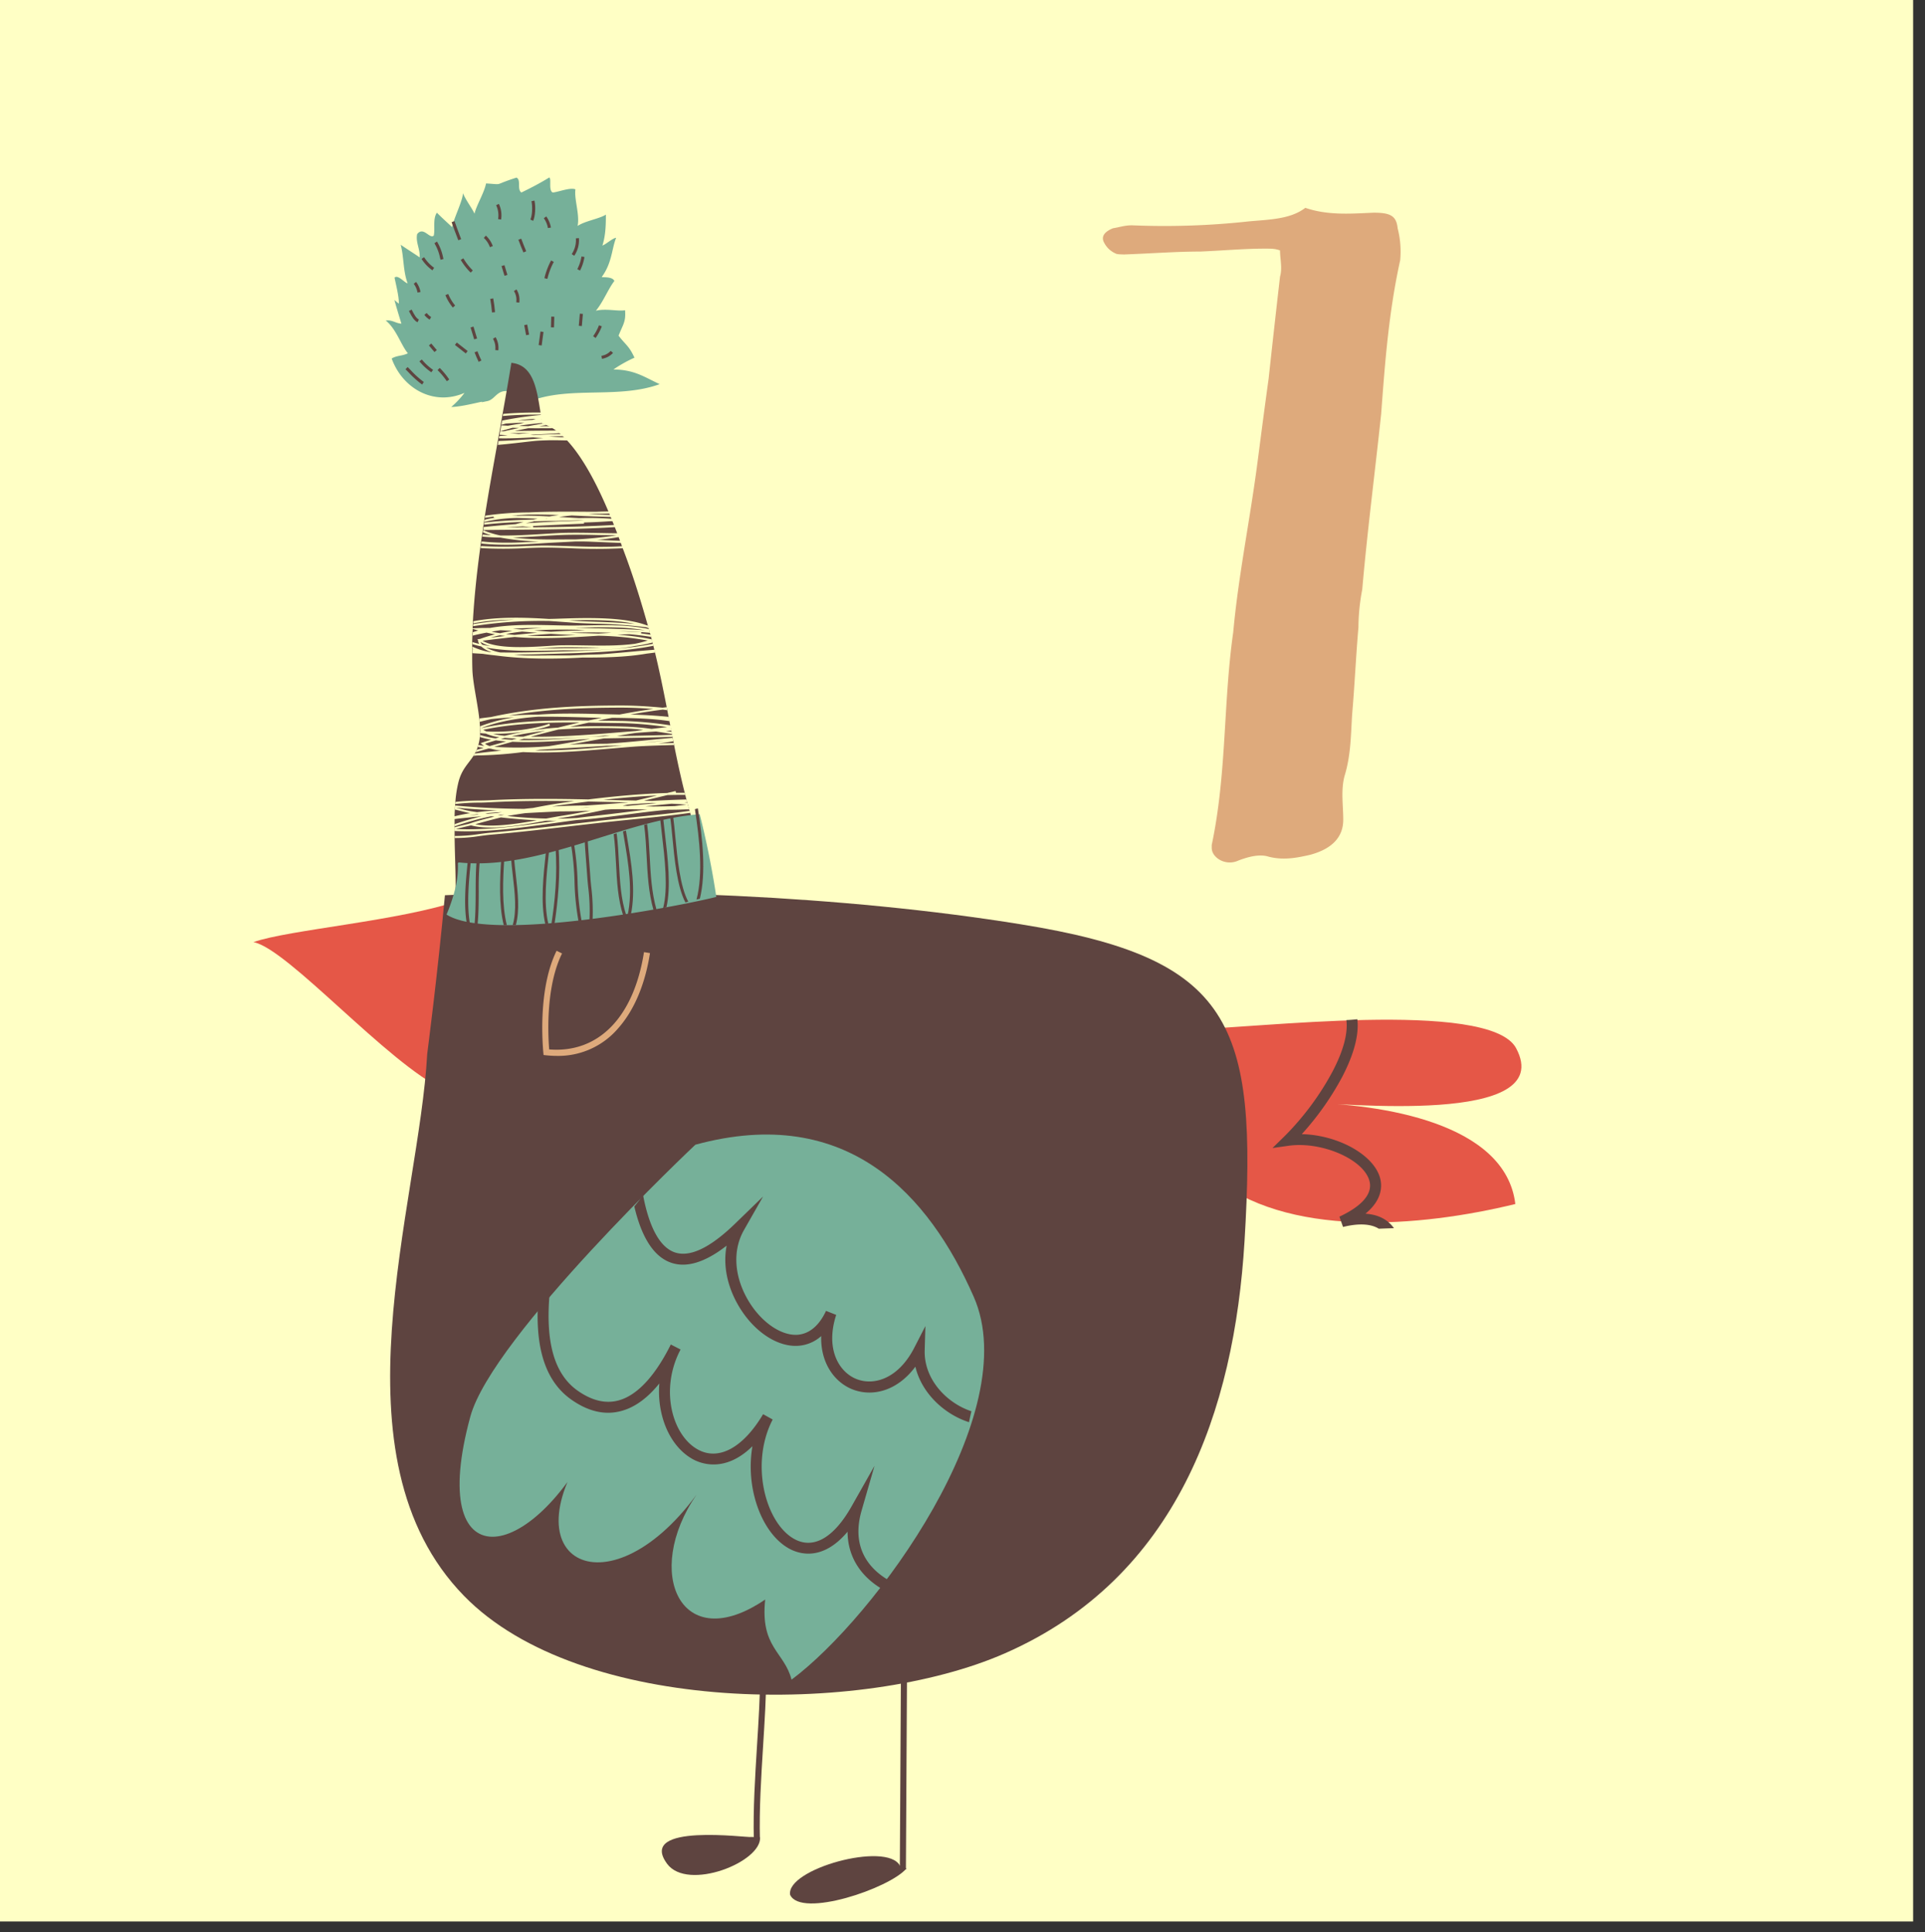
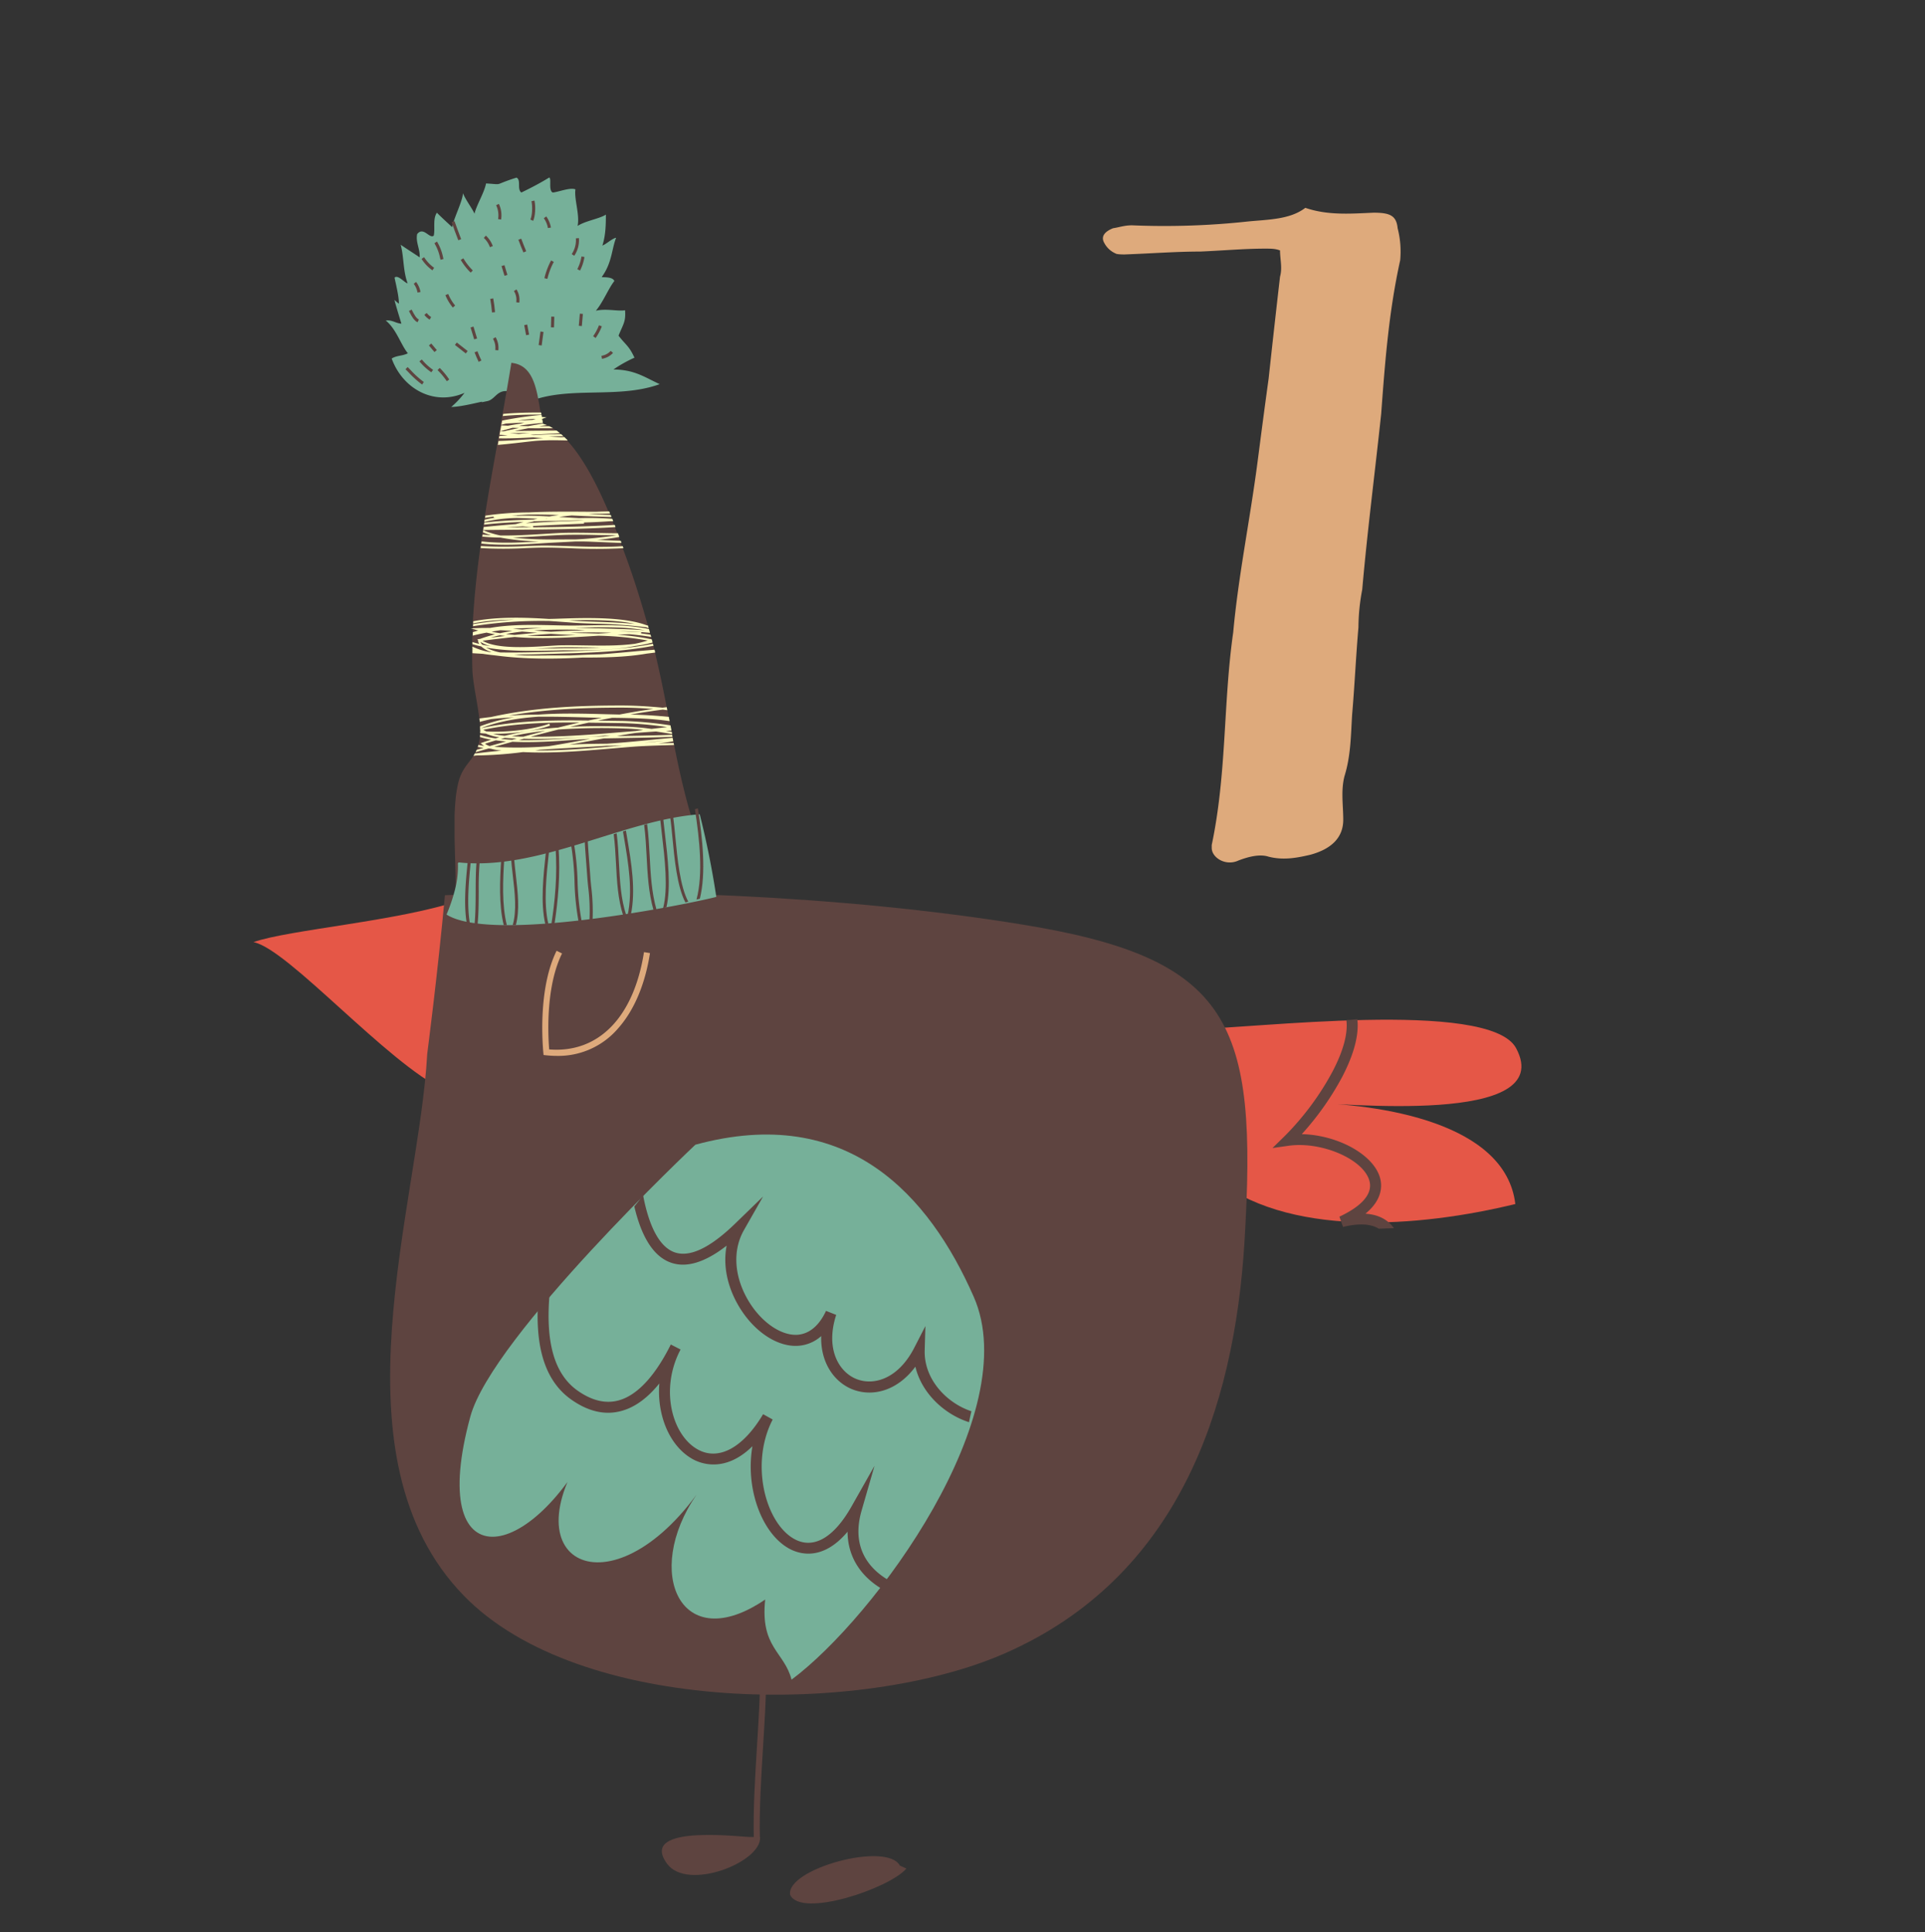
<svg xmlns="http://www.w3.org/2000/svg" id="Layer_1" data-name="Layer 1" viewBox="0 0 832.5 835.59">
  <rect x="0" y="0" width="832.5" height="835.59" fill="#333333" stroke="none" />
  <defs>
    <style>.cls-1{fill:#ffffc5;}.cls-2{fill:#e55747;}.cls-3{fill:#5e4440;}.cls-4{fill:#76b099;}.cls-5{fill:#deaa7c;}</style>
  </defs>
-   <rect class="cls-1" x="-5.14" y="-1.55" width="832.5" height="832.5" />
  <path class="cls-2" d="M199.11,389.29c-25.93,9-74.3,12.74-89.5,18.13,14.9,2.84,57.69,52.23,82.73,64.06Z" />
  <path class="cls-2" d="M517.66,444.93c21.67.12,126.49-13.17,138,8.35,18.14,33.89-76.35,23.59-92,23.53,33.82.52,87.5,8.79,91.67,43.87-41,10-99.4,15.06-131.67-12.47Z" />
  <path class="cls-3" d="M184.76,455.72c-3.5,65.43-42.62,174.4,15.92,234.43C250.93,741.67,372.56,742.2,434.56,715c74.49-32.67,99.23-104.94,103.66-178.27,5.7-94.44-5.3-122.29-96.66-137C365,387.32,271.88,383.47,192.42,387.14,189.27,421.23,184.76,455.72,184.76,455.72Z" />
  <path class="cls-4" d="M203.41,612.59c-19.38,71.1,26.27,64.94,54.34,7.7-41.07,53.81,4.52,79.14,43.5,26.06C278,680,294.32,716.66,330.92,691.72c-2.21,20.79,8.26,22.52,11.4,34.65C378.4,699.5,443.26,611.15,421.11,560.8c-19.2-43.64-54.37-83.73-120.38-65.77C300.73,495,212.89,577.82,203.41,612.59Z" />
  <path class="cls-5" d="M240.68,456.62c-1.48,0-3-.1-4.54-.26l-1.07-.12-.1-1.08c-.58-6.42-1.86-28.57,5.74-44l2.36,1.16c-6.92,14-6.15,34.13-5.57,41.5,21.32,1.73,36.6-13.91,41-42.07l2.6.41c-2.1,13.49-6.84,24.72-13.7,32.46A34,34,0,0,1,240.68,456.62Z" />
  <path class="cls-3" d="M326,795.49c-.33-13.12.54-27,1.37-40.36,1.37-22,2.67-42.68-.79-60.62l2.59-.5c3.52,18.27,2.21,39.16.83,61.29-.83,13.33-1.69,27.12-1.37,40.12Z" />
-   <rect class="cls-3" x="343.31" y="759.71" width="94.87" height="2.63" transform="translate(-372.47 1147.48) rotate(-89.68)" />
  <path class="cls-3" d="M288.5,806c8.83,12,41-.76,40.2-11.52l-3.84-.08C324.09,794.94,275.25,788,288.5,806Z" />
  <path class="cls-3" d="M389.16,806.78c-5.68-10.58-49.37,1.49-47.45,12.65,4.67,10.18,43.05-2.81,50.28-11.38Z" />
  <path class="cls-3" d="M420.11,610.3c-10.6-3.49-20.58-13.73-20.21-26.37l.3-10.46-4.78,9.31c-7,13.66-17.73,16.63-25.24,13.5s-13.28-13.07-8.55-27.65l-4.4-1.74c-3,6.46-7.31,10-12.42,10.34-6.93.41-15.27-5.25-20.76-14.09-6.55-10.57-7.42-22.22-2.31-31.19L330,517.44l-12,11.64c-11.09,10.77-20,14.93-26.61,12.36-6.18-2.42-10.73-11-13.29-24.64-1.2,1.68-2.45,3.33-3.78,4.93,2.64,11.27,7.29,21,15.35,24.13,6.81,2.66,15.06.25,24.58-7.18-1.67,8.6.28,18.15,5.75,27,6.48,10.44,16.32,16.84,25.06,16.32a16.56,16.56,0,0,0,10.09-4.21c-.32,10.42,4.53,18,10.76,21.69a20.31,20.31,0,0,0,2.42,1.22c8.21,3.41,19.27,1.42,27.54-9.67,2.76,11.67,12.76,20.67,23.19,24Q419.55,612.61,420.11,610.3Z" />
  <path class="cls-3" d="M372.61,653.27l5.59-19.37-9.93,17.55c-7.69,13.58-16.45,18.6-24.68,14.14l-.54-.31c-12.12-7.2-18.71-32.44-8.89-51.41l-4.14-2.3c-8.7,14.6-19.29,20.29-28.33,15.22-10.72-6-16.2-25-8-41.95l.63-1.25-4.22-2.16c-.22.42-.43.84-.64,1.27-4.83,9.4-12.45,20.54-22.28,23-5.49,1.39-11.33-.06-17.37-4.31-13.6-9.57-13.77-30-11.43-48.47-1.82,2.44-3.67,4.85-5.52,7.28-1.35,17.52.62,35.5,14.23,45.07,7.21,5.08,14.36,6.77,21.25,5,6-1.51,11.59-5.54,16.81-12a41.78,41.78,0,0,0,.79,12.37c1.95,9,6.67,16.22,13,20,.15.1.3.18.46.27,3.49,2,14.11,6.21,26-5.49-3.13,18.28,4,37.25,15.28,43.93.22.14.45.27.68.39,4.29,2.33,14.39,5.51,25.18-7.35.06,10.78,5.65,19.73,16.15,25.48q1.23-2,2.5-4C377.76,679.84,367.52,670.89,372.61,653.27Z" />
  <path class="cls-3" d="M590.52,524.87c7.41-6.12,7.28-12.16,6.25-15.69-3-10.15-18.64-18.4-33.79-18.71a123,123,0,0,0,17.52-24.85c3.76-7.21,7.48-16.72,6.5-24.85-1.57.19-3.16.3-4.74.36.75,5.61-1.28,13.32-6,22.29a119.53,119.53,0,0,1-20.85,28.05l-5.11,5,7.09-1c14.2-1.93,32.08,5.78,34.79,15,2.06,7-5.9,12.39-12.93,15.68l1.57,4.45c5-1.24,11.22-1.88,15.47.76,2.18-.09,4.36-.16,6.54-.23C600.73,528.14,597,525.29,590.52,524.87Z" />
  <path class="cls-4" d="M208.15,174c2.62-1.14-7.65,1.93-13,2a38.6,38.6,0,0,0,5.74-6.11c-13.2,5.81-26.75-1.73-31.5-14.84,2.22-1.39,4.66-1.06,7-2.27-3-3.59-5-10.51-9.56-14.16,2.84-.38,4.29,1.22,6.77,1.35-.32-1-3-9.77-3-10.26a19.47,19.47,0,0,0,1.9,1.61c.07-3.07-1.28-8.31-1.87-11.25,1.46-1.5,4.6,2.51,5.65,2.41-2-5.28-1.59-11.53-3-16.64,2.62,1.81,6.38,4.18,8.21,5.46.25-3.52-1.83-6.62-1.08-10.07,2.76-3.48,5.37,2.28,7.18.65.65-3-.51-7.14,1.34-9.9,2.29,2.31,4.68,4.43,6.6,6.25.58-3.55,4.61-11.4,4.67-14.68,1.32,3.16,4.06,6.65,5,8.87.88-3.75,4.2-9,5-13.09,8.12.48,2.45.88,13.18-2.52,2.09,1.09.11,5,2.09,6.45,4.12-2,8-4,12.06-6.5,1.09.53-.44,5.56,1.51,6.5,2.46-.21,7.54-2.32,9.81-1.37-.61,4.21,1.95,10.94.94,15.82,3.33-2.22,9.38-3.06,12.23-4.9,0,4.46-.1,9-1.51,13.38,1.64-.58,4.46-3.25,5.95-3.35-1.92,4.64-1.73,10.85-6.22,16.93.08.31,4.57-.35,5.45,1.74-2.63,3.36-4.78,9-8,12.87,4.29-1.08,9.74.35,12.62-.22.42,5-.86,6.08-2.81,11,3.26,4.22,4.45,4.3,6.89,9.52a58,58,0,0,0-9.1,5.1c9.09.11,13.15,3.17,20,6.35-19.64,7.13-42.93-.53-60.8,9.66-.22-.44-3.69-5.84-4.28-6.53-5.32-1-6,3.57-9.54,4.22Z" />
  <path class="cls-3" d="M186.52,161l-.14-.11a24.48,24.48,0,0,1-5-4.64l1.06-.78a23.55,23.55,0,0,0,4.7,4.37l.15.12Z" />
  <rect class="cls-3" x="186.54" y="148.53" width="1.32" height="3.72" transform="translate(-52.87 155.81) rotate(-40.07)" />
  <path class="cls-3" d="M185.8,138.23a8.91,8.91,0,0,1-2.28-2.06l1-.82a7.91,7.91,0,0,0,1.95,1.76Z" />
  <path class="cls-3" d="M181.85,126.29l-1.31.21a8.43,8.43,0,0,0-1.61-3.77l1-.81A9.74,9.74,0,0,1,181.85,126.29Z" />
  <path class="cls-3" d="M180.58,139.37c-1.58-.75-2.52-2.56-3.43-4.3l-.3-.57,1.16-.62c.1.19.21.38.31.58.81,1.55,1.64,3.15,2.82,3.71Z" />
  <path class="cls-3" d="M195.83,133a20.36,20.36,0,0,1-3.21-5.37l1.22-.5a19.11,19.11,0,0,0,3,5Z" />
  <path class="cls-3" d="M203.55,117.89a26.24,26.24,0,0,1-4.29-5.5l1.13-.68a25.52,25.52,0,0,0,4.08,5.24Z" />
  <path class="cls-3" d="M211.87,106.89a9.87,9.87,0,0,0-2.64-4l.89-1a11.43,11.43,0,0,1,3,4.52Z" />
  <path class="cls-3" d="M226.36,109.17c-.77-1.81-1.5-3.66-2.18-5.5l1.23-.46c.68,1.82,1.41,3.65,2.16,5.44Z" />
  <path class="cls-3" d="M224.56,130.88l-1.31-.17a7,7,0,0,0-1-4.85l1.12-.7A8.45,8.45,0,0,1,224.56,130.88Z" />
  <path class="cls-3" d="M214.09,135l-1.32.11c-.16-1.95-.42-3.91-.76-5.84l1.3-.23C213.66,131,213.92,133,214.09,135Z" />
  <rect class="cls-3" x="204.26" y="141.29" width="1.32" height="5.38" transform="translate(-33.01 65.8) rotate(-16.9)" />
  <rect class="cls-3" x="198.83" y="147.5" width="1.32" height="5.97" transform="translate(-42.07 214.45) rotate(-51.86)" />
  <rect class="cls-3" x="227.1" y="140.45" width="1.32" height="4.43" transform="translate(-22.3 44.19) rotate(-10.57)" />
  <rect class="cls-3" x="236.66" y="138.59" width="4.64" height="1.32" transform="translate(93.37 374.41) rotate(-88.46)" />
  <rect class="cls-3" x="248.59" y="137.68" width="5.27" height="1.32" transform="translate(91.86 376.79) rotate(-85.09)" />
  <path class="cls-3" d="M250.85,117l-1.18-.61a17.84,17.84,0,0,0,1.79-5.47l1.3.2A19.3,19.3,0,0,1,250.85,117Z" />
  <path class="cls-3" d="M236.73,120.6l-1.29-.3a31,31,0,0,1,2.9-7.67l1.16.63A29.79,29.79,0,0,0,236.73,120.6Z" />
  <path class="cls-3" d="M238.26,98.41l-1.3.22a10.38,10.38,0,0,0-1.78-4.26l1.07-.77A11.73,11.73,0,0,1,238.26,98.41Z" />
  <path class="cls-3" d="M230.56,95.51l-1.19-.58c.79-1.59,1-5.43.48-7.91l1.29-.28C231.75,89.55,231.48,93.65,230.56,95.51Z" />
  <path class="cls-3" d="M216.71,94.94l-1.3-.19a10.2,10.2,0,0,0-.85-6l1.18-.58A11.41,11.41,0,0,1,216.71,94.94Z" />
  <path class="cls-3" d="M198.2,103.9c-1-2.59-2-5.22-2.89-7.83l1.25-.44c.92,2.6,1.89,5.22,2.87,7.8Z" />
  <path class="cls-3" d="M191.8,112l-1.27.34-.22-.82a19.91,19.91,0,0,0-2.43-6.32l1.09-.75a21.1,21.1,0,0,1,2.62,6.74Z" />
  <path class="cls-3" d="M187,116.9a17.86,17.86,0,0,1-4.69-4.94l1.1-.74a16.44,16.44,0,0,0,4.34,4.59Z" />
  <path class="cls-3" d="M257.59,146.16l-1.08-.77a21.34,21.34,0,0,0,2.53-4.73l1.23.47A22.76,22.76,0,0,1,257.59,146.16Z" />
  <path class="cls-3" d="M261.41,154.92a8.22,8.22,0,0,1-1.09.26l-.21-1.31a6.84,6.84,0,0,0,4-2.13l1,.86A8.06,8.06,0,0,1,261.41,154.92Z" />
  <rect class="cls-3" x="231.04" y="145.73" width="5.91" height="1.32" transform="translate(58.09 359.09) rotate(-82.44)" />
  <path class="cls-3" d="M215.5,151.51l-1.31-.14a7.78,7.78,0,0,0-1-4.88l1.14-.67A9.13,9.13,0,0,1,215.5,151.51Z" />
  <path class="cls-3" d="M207,156.48c-.64-1.34-1.24-2.72-1.77-4.11l1.24-.48c.51,1.36,1.09,2.71,1.72,4Z" />
  <path class="cls-3" d="M193.23,164.86a30.81,30.81,0,0,0-4-4.8l.93-.94a31.38,31.38,0,0,1,4.12,5Z" />
  <path class="cls-3" d="M182.56,166.3a40.3,40.3,0,0,1-5.9-5.31c-.46-.46-.89-.91-1.3-1.31l.93-.94,1.32,1.33a39.26,39.26,0,0,0,5.67,5.12Z" />
  <path class="cls-3" d="M248.36,110.6l-1.11-.71a10.76,10.76,0,0,0,1.79-6.81l1.32-.11A12.05,12.05,0,0,1,248.36,110.6Z" />
  <rect class="cls-3" x="217.51" y="114.75" width="1.32" height="4.4" transform="translate(-24.58 68.49) rotate(-16.9)" />
  <path class="cls-3" d="M280.17,270.5c.12.41.23.81.34,1.2,0,.1.06.2.08.3s.1.32.14.48c.11.38.21.76.32,1.14l.23.83c.08.31.17.62.25.93s.19.71.28,1.07.24.89.36,1.35c.05.2.1.4.16.6l.21.85c.15.58.3,1.17.44,1.75.1.4.2.8.29,1.2,1.89,7.76,3.5,15.68,5.06,23.62.08.44.16.87.25,1.3l.57,2.95.18.9s0,0,0,0l.18.91c.11.61.23,1.21.35,1.82s.29,1.5.44,2.24c0,.19.07.38.11.56s.11.62.18.93l.06.31c0,.29.11.58.17.87s.05.28.08.42q.15.76.3,1.5c.05.25.1.49.14.73l.18.88c1.4,7,2.88,13.89,4.6,20.68.07.29.14.59.22.88.17.67.34,1.34.52,2,.1.39.2.77.31,1.15a1.6,1.6,0,0,0,.05.21c.26,1,.54,2,.81,2.93l.18.62c.08.29.16.58.25.86,3.44,11.82,2.24,24.21,8.39,34.45-27.11,7-80.32,12.84-110.79,7.92,1.68-5.4.75-18.48.54-31.48,0-.29,0-.59,0-.88,0-.72,0-1.44,0-2.16,0-.53,0-1.06,0-1.59v-.42c0-.32,0-.63,0-.94,0-.75,0-1.48,0-2.22,0-.4,0-.8,0-1.2q0-1.46.12-2.88c0-.59.06-1.17.1-1.74,0-.22,0-.43.05-.64s0-.6.06-.9a52.31,52.31,0,0,1,1.36-8.66c1.46-5.61,4.29-7.83,6.48-11.31.21-.34.42-.69.62-1.05.09-.18.18-.36.28-.54.16-.34.33-.69.48-1s.32-.83.47-1.28c.09-.27.17-.55.25-.84a21.12,21.12,0,0,0,.55-2.6c0-.27.08-.55.11-.84s.05-.58.08-.88,0-.55,0-.83,0-.59,0-.89v-.15c0-.59,0-1.2-.05-1.82s-.08-1.27-.14-1.92c0-.48-.09-1-.15-1.46-.83-7.33-2.89-15.69-3-21.67q-.09-3.26-.06-6.55c0-.6,0-1.19,0-1.79v-.08c0-.32,0-.63,0-.95s0-.71,0-1.07,0-.6,0-.9c0-.93.05-1.85.09-2.78,0-.49,0-1,.05-1.48l.06-1.4c0-.11,0-.21,0-.32l0-.89c0-.3,0-.6.05-.9,0-.11,0-.22,0-.33,0-.3,0-.6.05-.91.58-10.42,1.71-21,3.16-31.69l.12-.86.15-1.09c0-.3.09-.6.13-.91l.3-2.09c0-.29.08-.58.13-.87s.09-.65.15-1,.08-.6.13-.9c0-.05,0-.09,0-.13.07-.43.14-.87.2-1.3s.11-.69.16-1,.09-.6.14-.9l0-.22.15-.95c0-.28.08-.55.13-.83s.09-.62.14-.92c1.63-10.3,3.46-20.57,5.3-30.72l.3-1.69.21-1.14c.06-.33.11-.65.17-1s.07-.37.1-.55c.15-.79.29-1.59.44-2.38,0,0,0,0,0,0l.3-1.67c0-.08,0-.16,0-.25l.33-1.81c.12-.65.23-1.31.35-2,0-.31.11-.6.16-.91,1.34-7.46,2.63-14.82,3.78-22,9.53.89,11,11.29,12.61,21.42.05.3.1.59.14.88a.43.43,0,0,0,0,.11c0,.3.09.61.14.91v0c0,.27.08.53.13.8a.59.59,0,0,0,0,.13c.09.57.19,1.13.29,1.69a2.38,2.38,0,0,0,.05.26l0,.1q.81.22,1.62.54c.36.15.73.31,1.09.48a17.56,17.56,0,0,1,1.59.85c.53.32,1.07.67,1.6,1.05s1,.72,1.44,1.11l.51.43c.33.28.66.58,1,.89l.38.35c.46.46.93.93,1.39,1.42,6.7,7.14,12.8,18.54,18,30.84.13.29.25.59.37.88l.26.62c.13.3.25.6.37.89l.32.78c.15.35.29.71.43,1.06l.63,1.57c.11.28.23.57.34.86.36.91.71,1.82,1.06,2.73l.6,1.58c.21.56.42,1.12.62,1.68l.33.9c.18.47.35.95.52,1.42.1.29.2.57.31.86C274.29,250.07,277.9,262.5,280.17,270.5Z" />
-   <path class="cls-1" d="M288.65,343.83q3.86-.1,7.7-.09c-.08-.29-.15-.59-.22-.88-1.26,0-2.52,0-3.78,0l-.18-.78-3.63.86c-11.44.33-22.9,1.42-34.08,2.78-13.55-.29-28.14-.42-42.4.34-1.55.08-3.17.11-4.9.15a91.94,91.94,0,0,0-10.2.6c0,.3-.05.6-.06.9a88.31,88.31,0,0,1,10.28-.61c1.73,0,3.36-.08,4.93-.16,12.12-.64,24.49-.64,36.26-.46l-2.53.34c-5.25.69-10.39,1.59-15.34,2.59-1.3.12-2.59.26-3.88.4-10.49-.09-20.29-.57-29.77-1.46,0,.57-.07,1.15-.1,1.74l2.31.57c1.4.36,2.86.73,4.28,1-2.29.36-4.53.8-6.71,1.34l-2.16.57.17.86,2-.23q5.8-.68,11.65-1.19a119.39,119.39,0,0,0-11.68,3.41c0,.31,0,.62,0,.94A122,122,0,0,1,212.44,353l1.37.17q-4,.92-8,2.1c-.8.24-1.6.5-2.39.76l-.79.26-1.62.38c-1.45.34-3,.69-4.46,1.12,0,.53,0,1.06,0,1.59,13.95.68,28.52-1.37,42.66-3.35,3.43-.48,6.92-1,10.39-1.42,6.67-.44,13.64-1.35,21-2.3,6-.79,12.11-1.58,18.15-2.12,2.63,0,5.26-.05,7.84-.16l1.45,0c-.27-1-.55-1.94-.81-2.93l-1.3-.09c.41-.05.83-.08,1.25-.12-.11-.38-.21-.76-.31-1.15q-7.31.19-14.86.62l-3.54-.09,2.65-.64ZM246,347.71c2.83-.37,5.68-.74,8.54-1.09l10.13.23c2.31.06,4.63.11,6.94.15l-.23.05-3.63.29c-3.86.31-7.73.56-11.82.84l-2.27.15c-5,.05-10,.19-14.94.47C241.08,348.4,243.51,348,246,347.71Zm9.64,1.49-5.11.23,3.16-.22Zm-28.33,2.44c5-.29,10.08-.53,15.09-.75,4.53,0,8.88-.09,13-.33-4.07.82-8.17,1.57-12.26,2.21-2.06.32-4.42.76-6.93,1.22-5.31-.11-10.9-.48-16.82-1.09C222,352.42,224.62,352,227.27,351.64Zm-24.46,1c1.16-.19,2.33-.36,3.52-.51l.72.11Zm3.53-1.4-2.58-.4c-1.48-.24-3-.62-4.49-1-.75-.19-1.51-.39-2.28-.56,5.84.54,11.8.93,18,1.17C212,350.62,209.15,350.87,206.34,351.23Zm4.6.66-1.16-.16c2.38-.23,4.81-.4,7.25-.52-.67.11-1.34.23-2,.36Zm7.12.34-.61.15-1,.2-1.23-.14Zm-1.42,1.26c5.42.62,10.57,1,15.48,1.25-9.09,1.62-19.31,3.15-26.62,1.7C209,355.47,212.75,354.47,216.64,353.49Zm22.48,1.65c-13.91,1.95-28.24,4-42,3.37,1.35-.37,2.74-.69,4.06-1,.86-.19,1.68-.39,2.48-.59,8.57,2.37,21.83-.07,32.5-2l.08,0c1.52,0,3,.05,4.49,0Zm18.12-2.33c-2.54.26-5.11.57-7.7.91l-3.09.17c-1.79.08-3.61.12-5.47.13.81-.14,1.58-.27,2.31-.38,6.12-.95,12.24-2.15,18.31-3.47L264,350c4.28-.13,9.1,0,14.18.05l1.79,0C272.48,351,264.77,352,257.24,352.81Zm33.13-5.25c2.18.11,4.35.24,6.53.4l-5.15.62c-3.12.11-6.26.16-9.38.19l-3.32-.09,10.81-1.07Zm-8.35-.32,2,.06c-4.15.41-8.34.82-12.55,1.19l-2.24-.05,2.21-.51C275,347.67,278.56,347.43,282,347.24Zm-7-1.05-3.2-.07c-2.39,0-4.77-.09-7.16-.15l-3.79-.09c7.69-.85,15.49-1.53,23.29-1.88l-3.24.78Zm-16.9,8.89-9.37,1.09c-12,1.4-24.43,2.84-36.68,3.92-1.49.13-3.1.35-4.8.58a67.32,67.32,0,0,1-10.67.85c0,.29,0,.59,0,.88a67,67,0,0,0,10.76-.86c1.7-.22,3.3-.44,4.77-.57,12.26-1.08,24.69-2.53,36.7-3.93l9.37-1.08c5-.58,10.12-1.09,15.07-1.59,8.3-.83,16.8-1.69,25.19-2.86-.09-.28-.17-.57-.25-.86-8.33,1.17-16.78,2-25,2.84C268.24,354,263.11,354.51,258.11,355.08Z" />
  <path class="cls-1" d="M288.58,307.12c-.09-.43-.17-.86-.25-1.3l-1.79.22c-5.89-.56-11.84-.94-17.78-.94-17.47,0-37.33.69-56.5,5-1.64.18-3.28.38-4.91.61.06.49.11,1,.15,1.46q2.44-.65,4.91-1.2,5-.53,10-.78a74,74,0,0,0-14.8,3.9c0,.62.05,1.23.05,1.82l.07,0a2.2,2.2,0,0,0,.32.21l-.39,0c0,.3,0,.6,0,.89.79.1,1.61.17,2.44.23a23.12,23.12,0,0,0,5.82,1.62l-1.63.45a42.62,42.62,0,0,1-6.67-1.47c0,.3,0,.59-.08.88a40.85,40.85,0,0,0,4.84,1.16c-1.27.39-2.54.81-3.79,1.25l-.73.25.59.5a9,9,0,0,0,1,.72c-.87-.13-1.72-.27-2.56-.44-.08.29-.16.57-.25.84.81.16,1.65.31,2.5.43l-3,.85c-.15.36-.32.71-.48,1l4.29-1.22,1.38-.38.95.1a25.47,25.47,0,0,0,4.59.82c-3.64.35-7.27.74-10.86,1.21h-.63c-.2.36-.41.71-.62,1.05l1.3-.17a170.91,170.91,0,0,0,20.12-1.45c12.78.64,25.79-.48,38.41-1.56,2.91-.25,5.93-.51,8.88-.74,4.54-.35,9.34-.5,14.42-.65l3.6-.11-.18-.88-3.45.11-3.25.1c2.22-.24,4.42-.55,6.56-.94q-.15-.74-.3-1.5c-3.2.29-6.4.6-9.57.91-4.52.45-9.18.9-13.65,1.25-1.74.14-3.51.27-5.28.39h-.79c-4.61.05-9,.1-13.07.3l-2.4.15c2.75-.49,5.48-1,8.21-1.5q3.45-.65,6.79-1.25l7.72-.14c7.24-.13,14.59-.26,22-.54-.06-.29-.12-.58-.17-.87-7.32.27-14.62.4-21.81.52l-2.15,0c2.82-.48,5.61-.94,8.35-1.34l.64-.05c2.62-.21,5.29-.39,8-.56,2.27.33,4.59.7,7,1.08-.07-.31-.12-.62-.18-.93l-2.6-.41,2.49-.15c-.15-.74-.3-1.49-.44-2.24a169,169,0,0,0-20.41-1.9l-7.95-.12-3.08-.05q3.07-.63,6.17-1.2h.51c7.62.1,16.35.21,24.41,1.44l-.18-.91-.74-.11.73.07-.18-.9q-8.14-.81-16.65-1c4.41-.77,9.16-1.53,14.05-2.14Zm-7.15,13.73,6.11-.58c-3,.4-6,.68-9.07.88Zm-68.26-3.53c9.29.17,19.79-1.61,24.7-3.54l-.32-.83c-5.23,2.06-17.47,4-27.24,3.35a12.8,12.8,0,0,1-1.33-.68c13.19-2.87,27.72-3.27,41.62-3.17-3.09.7-6.18,1.44-9.25,2.2a141.37,141.37,0,0,0-23.08,3.55A31.4,31.4,0,0,1,213.17,317.32Zm8.09,1.09a133.32,133.32,0,0,1,14.58-2.36c-3.16.81-6.31,1.66-9.44,2.51h-.24l-1.32,0C223.67,318.49,222.47,318.46,221.26,318.41Zm2.21.95-2,.57c-1.66-.09-3.28-.21-4.86-.39l1.76-.45C220.05,319.25,221.78,319.32,223.47,319.36Zm-11.74,3.29a10.06,10.06,0,0,1-2-1c1.56-.54,3.13-1,4.72-1.49,1.45.21,2.95.37,4.49.5C216.49,321.3,214.11,322,211.73,322.65Zm50.72-.15c2.27,0,4.58-.05,6.91-.11l-4.81.41c-10.89.94-22.06,1.89-33.11,1.72l2.17-.32c4.15-.26,8.3-.49,12.41-.72C251.43,323.18,257,322.87,262.45,322.5Zm-8.25-2.79c-5.65,1.05-11.35,2.1-17,3a161.92,161.92,0,0,1-23.48.27l7.87-2.2c9.16.46,19.25-.27,27.3-.85,2.31-.16,4.44-.32,6.32-.43Zm6.86-1.26-2.44.05c-2.55.05-5.93.3-9.84.58-7.22.53-16.11,1.17-24.45,1l2.18-.6c12.52.33,25.25-.55,37.67-1.55Zm16.23-2.65q-1.17.15-2.34.33l-5.61.45c-13,1.08-26.52,2.18-39.79,2q5.94-1.61,11.94-3.1a272.15,272.15,0,0,1,28.82-.43c2.58.07,5.2.28,7.88.58Zm-15.8-3.2,8,.12a159.87,159.87,0,0,1,19,1.71l-6.72.79a111.1,111.1,0,0,0-11.36-1c-7.6-.22-15.69-.29-23.92.12,2.69-.63,5.38-1.25,8.09-1.83Zm-7.07-1c-15.39-.2-31.77,0-46.48,3.34l0,0c7.59-3,16.09-4.39,24.82-5,7.9-.07,15.81.17,23.61.4l1.58.05,2.33.06Q257.33,311,254.42,311.61ZM267.93,309l-6.38-.15c-9.29-.25-19.21-.51-28.86.2-4.24,0-8.47.16-12.69.43,16.7-2.95,33.63-3.46,48.76-3.47,4.59,0,9.19.23,13.77.59C277.35,307.3,272.41,308.17,267.93,309Z" />
  <path class="cls-1" d="M253.73,270.46c-2.17,0-4.22.07-6.08.07-2.61,0-5.31-.06-8.16-.13-8.93-.2-18.67-.42-27.56,1.16-1.91,0-3.82,0-5.72.09l-1.67.07-1,0,1,.28,1.58.47.71.21c-.8.21-1.58.46-2.35.72,0,.49,0,1-.05,1.48,1.2-.32,3.06-.74,6-1.3,1.2.28,2.42.52,3.66.74q-3.33.84-6.53,2h-.11l-1.06.14.32.25,0,.28a4.13,4.13,0,0,0,.53,1.47c-1-.24-2-.51-2.91-.8,0,.3,0,.6,0,.9,1.22.39,2.49.72,3.8,1a11.71,11.71,0,0,0,4.37,2.44l-.63,0a28.93,28.93,0,0,1-7.56-2.35c0,.32,0,.63,0,.95.28.14.57.27.86.39-.3-.09-.59-.2-.86-.31,0,.6,0,1.19,0,1.79l.73.05,3.81.23c1.51.25,3,.42,4.33.57l1.63.19c12,1.56,24.36,1.55,37,.86,9.2,0,18.87-.14,27.88-1.71,1.23-.14,2.46-.3,3.67-.48-.09-.4-.19-.8-.29-1.2l-3.88.32c-1.6.13-3.19.26-4.74.41-5,.46-9.89.9-14.78,1.26l-2.61.07-2.9.08-2.7.12c-1.29.06-2.94.14-4.81.21l-5.06,0-2.88,0c-2.89,0-7.2.1-11.89,0l-1-.06c-1.27-.09-2.49-.2-3.63-.32,5.88,0,11.76-.19,17.53-.35l2.17-.07c13.54-.38,27.45-.78,40.71-3.38l-.21-.85c-13.19,2.57-27,3-40.53,3.35l-2.16.06c-7.7.23-15.58.45-23.42.32a20.84,20.84,0,0,1-6.07-2.12c9.4,1.73,20.17,1.49,28.45,1.31,1.72,0,3.34-.07,4.78-.08,1.18,0,2.38,0,3.59,0,8.95,0,18.72-.1,27.76-1.93a56.61,56.61,0,0,0,7.44-1.48c-.12-.46-.23-.91-.36-1.35a103.15,103.15,0,0,0-14.95-2c1.81-.1,3.59-.18,5.34-.23,3.14.29,6.26.67,9.33,1.16-.08-.31-.17-.62-.25-.93-1.35-.21-2.7-.4-4.07-.57v-.55c-3.21-.08-6.52-.26-9.84-.48,4.48.13,9.1.34,13.67.77-.11-.38-.21-.76-.32-1.14,0-.16-.09-.32-.14-.48C272,270.12,261.84,270.3,253.73,270.46Zm-3.94,1.9,3.37.26c-5,.06-9.95.27-14.9.59-2.44-.17-4.88-.37-7.27-.56C237.21,272.22,243.51,272.23,249.79,272.36Zm-11.54,1.74,3.31.21c2.46.14,5,.24,7.47.32-6.92.37-14.07.6-21.07.29C231.37,274.6,234.8,274.32,238.25,274.1Zm-15.68.48c-1.26-.11-2.52-.24-3.76-.39,2.31-.45,4.65-.8,7-1.07l5.08.41,1.51.12C229.1,273.92,225.82,274.24,222.57,274.58Zm24-.92c6-.22,12-.24,17.9,0l-5.7.35c-1.92-.07-3.83-.12-5.72-.17C251,273.81,248.77,273.75,246.6,273.66Zm-12-2.07c-2.87.13-5.75.34-8.6.66-1.4-.1-2.8-.21-4.21-.3C226,271.6,230.24,271.52,234.56,271.59Zm-22,1.6c1.26-.24,2.53-.45,3.81-.64,1.75.07,3.51.17,5.25.28q-2.7.42-5.37,1C215,273.64,213.77,273.43,212.56,273.19Zm3.68,1.54c.73.1,1.47.21,2.21.3l-6.31.74C213.49,275.38,214.86,275,216.24,274.73Zm-7.66,4.08a3.89,3.89,0,0,1-.83-1.25,15.68,15.68,0,0,0,4.54,1.92C211,279.29,209.79,279.07,208.58,278.81ZM247,280.33l-3.6,0-4.78.09c-2.25.05-4.68.1-7.21.12,1.9-.09,3.74-.2,5.48-.31,2.41-.15,4.5-.28,6.15-.31,3.17-.05,6.4,0,9.81.05,2.4,0,4.82.08,7.23.08C255.62,280.28,251.2,280.3,247,280.33ZM280.14,277a55.79,55.79,0,0,1-5.56,1.4c-7,.94-14.47.83-21.74.71-3.42-.05-6.66-.1-9.85-.05-1.67,0-3.76.16-6.18.31-8.84.54-22,1.35-28.14-2.28,4.54-.57,9.19-1.13,13.9-1.63,11.71,1,24,.23,35.35-.48l.89-.06A136.16,136.16,0,0,1,280.14,277Zm-17.88-5.18-3.69-.1-1.35,0q-3.62-.12-7.35-.2l-1.06-.08c1.54,0,3.21,0,4.94-.07,7.57-.14,16.92-.31,25.09,1.21C273.23,272.11,267.6,272,262.26,271.82Zm17.41-1.4c-9.86-3.78-27-3.22-37.35-2.89-1.91.07-3.62.12-5,.14-10.63-.69-22.24-1-32.65,1,0,.31,0,.61-.05.91A94.37,94.37,0,0,1,222.36,268a168.57,168.57,0,0,0-17.74,1.9c0,.3,0,.6-.05.9a189.82,189.82,0,0,1,31.77-2.27h1c2.59.17,5.13.36,7.57.54l3.33.25c2.67.19,5.88.3,9.29.42a209,209,0,0,1,22.06,1.54c.32.12.63.26.94.4-.11-.39-.22-.79-.34-1.2Zm-22.13-1.54c-3.4-.12-6.6-.23-9.25-.42l-2.19-.16c8.56-.24,20-.33,28.45,1.52C268.68,269.25,262.75,269.05,257.54,268.88Z" />
  <path class="cls-1" d="M269.32,236.2c-7.58.51-15.44.24-22.82,0-3.91-.13-7.6-.25-11.09-.26-2.25,0-5,.1-7.86.21a180,180,0,0,1-19.58,0l-.12.86a175.72,175.72,0,0,0,19.74,0c2.87-.11,5.59-.21,7.82-.21,3.47,0,7.16.13,11.06.26a229.39,229.39,0,0,0,23.16,0C269.52,236.77,269.42,236.49,269.32,236.2Zm-.85-2.32c-2.71-.08-5.42-.2-8.12-.31l-2.14-.09c3.24-.31,6.46-.72,9.64-1.28l-.6-1.58c-2.9,0-5.8-.07-8.68-.12-4.31-.08-8.39-.16-12.38-.1-3.5,0-7.42.29-11.57.54-5.89.35-12.12.73-18.15.65A38.89,38.89,0,0,1,209,229.3c-.05.3-.09.6-.13.9a34.63,34.63,0,0,0,3.52,1.26c-1.24-.07-2.47-.16-3.67-.28-.05.29-.09.58-.13.87,2.55.25,5.18.38,7.85.42a98.07,98.07,0,0,0,16.72,1.67c-6.28.4-16.07,1-24.87,0,0,.31-.08.61-.13.91,9,1,18.94.36,25.64-.07l1.13-.07c2.65-.17,5.39-.31,8-.44l6-.31c2.19,0,4.23,0,6,.07l5.34.22c2.77.12,5.61.24,8.49.33Zm-19.53-.6-3.64,0c-7.21.07-15.84.14-23.69-.86,4.4-.1,8.82-.37,13.06-.63s8.05-.48,11.54-.53c4-.06,8,0,12.35.1,2.7.05,5.42.1,8.14.12A166.61,166.61,0,0,1,248.94,233.28ZM265.85,227c-11.78.72-23.61.93-35.3,1.05l0-.58c7.35-.39,14.7-.73,22-1l0-.51,2.71-.09c2.62-.08,5.63-.27,8.81-.48h.14l1,0c-.14-.35-.28-.71-.43-1.06h-.7a129.15,129.15,0,0,0-13.48-.27h-.27c-2.21-.11-4.53-.26-7-.42l-1.55-.09c1.79-.25,3.62-.46,5.47-.64l2.38.11,3.08.15c2.45.1,5,.19,7.76.27l4,.12c-.12-.29-.24-.59-.37-.89l-3.58-.11c-2.13-.07-4.17-.13-6.11-.21,1.15-.06,2.31-.12,3.48-.16,1.76,0,3.69-.07,5.72-.13h.23c-.12-.29-.24-.59-.37-.88-1.86,0-3.71.06-5.55.13h-.61l-2.81,0c-8.49-.06-17.16-.13-25.81.29A131.57,131.57,0,0,0,209.92,223c0,.3-.09.61-.14.92,1.23-.2,2.48-.37,3.72-.52l0,.42h.89c-1.64.24-3.24.55-4.78.93l-.15.95A65.38,65.38,0,0,1,223.65,224c2.95.08,5.91.19,8.86.31-.62.13-1.23.25-1.83.39-7.08.17-14.22.48-21.21,1.29-.05.3-.1.6-.14.9,5.65-.66,11.41-1,17.15-1.19-1.12.3-2.21.6-3.28.92l-.18.05c-4.56.34-9.19.75-13.85,1.25-.06.43-.13.87-.2,1.3,4.45-.06,8.92-.1,13.29-.13,14.46-.12,29.24-.24,43.93-1.15C266.08,227.6,266,227.31,265.85,227Zm-42.21-4L221.2,223q3.75-.31,7.51-.5c4.39,0,8.76.06,13,.22-1.4.19-2.78.4-4.15.62C233,223.1,228.3,222.93,223.64,223.07Zm14.12,1.43h-.14l-1.83,0,.58-.09C236.84,224.45,237.3,224.48,237.76,224.5Zm-7,1,6.85-.15,2.52,0c1.57,0,3.26-.09,5.06-.15,1.54-.05,3.18-.11,4.86-.15l2.59.08c-7.84.27-16.36.62-25.22,1.21C228.53,226,229.65,225.78,230.78,225.53Zm-8.53,2.62-3.25,0,7.12-.43c1.36.14,2.72.25,4.08.34Z" />
  <path class="cls-1" d="M217.62,179c-.05.31-.11.6-.16.91,5.69-.54,11.58-.62,16.69-.63,0-.29-.09-.58-.14-.88C229,178.38,223.23,178.46,217.62,179Zm26.43,10-1.27.08c-1.84-.09-3.69-.21-5.53-.35,1.35,0,2.65-.09,3.89-.09.84,0,1.68,0,2.53,0-.33-.31-.66-.61-1-.89h-1.55c-3,0-6.35.21-9.92.41l-.7,0-1.19-.1,1.3-.08,3.16-.17c2.72-.14,5.54-.29,8.39-.51q-.72-.59-1.44-1.11l-5,.05c-4.34,0-8.74.09-13.15.16q2.94-.63,5.93-1.22c3.7.06,7.24,0,10.65,0a17.56,17.56,0,0,0-1.59-.85c-1.45,0-2.93,0-4.43,0,1.12-.18,2.23-.36,3.34-.52q-.81-.31-1.62-.54l0-.1c-2.14.33-4.28.72-6.41,1.13l-3.92-.09.81-.23c3.13-.46,6.3-.83,9.47-1.07-.1-.56-.2-1.12-.29-1.69l-.55.06.4-.14.13,0,1.87-.68-2-.12h0c-.05-.3-.1-.61-.14-.91a151.12,151.12,0,0,0-17.06,2.47l-.33,1.81c.64-.19,1.29-.37,1.93-.54,2.21-.15,4.38-.26,6.46-.36l1.52-.08-1.62.46q-2.73.42-5.42.91l-2.91-.14-.3,1.67.15,0-.15,0c-.15.79-.29,1.59-.44,2.38,1.15.06,2.32.13,3.49.22-1.18.12-2.38.23-3.59.33-.06.32-.11.64-.17,1,4.89.11,10-.16,14.76-.42l4.44.36c-.93.06-1.81.11-2.59.19l-1.29.13-4,.26c-3.72.25-7.6.51-11.5.62l-.3,1.69c3.47-.28,6.91-.68,10.21-1.06,2-.23,3.86-.45,5.69-.63s3.82-.23,5.65-.29c2.32-.08,5.21,0,8.26.06h.41C245,189.9,244.51,189.43,244.05,189Zm-18.92-7.11-1.21.06a49.35,49.35,0,0,1,7.78-.81c-.48.16-.95.32-1.43.46C228.66,181.68,226.93,181.77,225.13,181.86Zm-6.39,4.46-.76.17-1.67,0c1.79-.54,3.58-1,5.36-1.54l2.82.1C222.55,185.49,220.63,185.91,218.74,186.32Zm1.39,1c3-.06,6.07-.1,9.09-.14-1.57.11-3.19.28-4.89.46C222.92,187.53,221.52,187.42,220.13,187.33Z" />
  <path class="cls-4" d="M198.36,372.94c-.12.11-.23.23-.34.35a39.71,39.71,0,0,1-1.2,11.21,74.5,74.5,0,0,1-3.71,11c19.75,12.56,103.69-4.3,116.67-7.63-1.78-11.87-4.23-24.1-7.17-35.73C269.71,354.49,233.05,376.66,198.36,372.94Z" />
  <path class="cls-3" d="M205.2,400l1.32,0c.47-4.71.49-9.72.51-14.63a131.29,131.29,0,0,1,.51-13.75,9.39,9.39,0,0,1-1.36.28c-.43,4.07-.45,8.68-.47,13.47S205.67,395.34,205.2,400Z" />
-   <path class="cls-3" d="M203.33,400c-1.61-8.54-.56-19.13.33-28.06a10,10,0,0,1-1.3-.27c-.89,9-2,19.57-.38,28.29Z" />
+   <path class="cls-3" d="M203.33,400c-1.61-8.54-.56-19.13.33-28.06a10,10,0,0,1-1.3-.27c-.89,9-2,19.57-.38,28.29" />
  <path class="cls-3" d="M223.09,400.05c1.74-6.43.85-14.08,0-21.53-.32-2.79-.63-5.5-.81-8.08l-1.3.25c.18,2.56.48,5.23.8,8,.87,7.47,1.76,15.13-.06,21.4Z" />
  <path class="cls-3" d="M219.2,400.11c-2.23-8.78-1.71-19.89-1.09-29-.45.07-.89.12-1.34.17-.6,9-1.09,20,1.08,28.81Z" />
  <path class="cls-3" d="M239.84,399.33c1.38-9,2.64-21.35,1.66-33.17l-1.3.21c1,11.79-.32,24.17-1.71,33.05Z" />
  <path class="cls-3" d="M237.14,399.49c-2.16-9-.81-21.16.21-30.47.09-.75.17-1.48.24-2.2l-1.36.29c-.06.58-.12,1.17-.19,1.77-1,9.32-2.37,21.48-.23,30.69Z" />
  <path class="cls-3" d="M256.27,397.88a86.6,86.6,0,0,0-.6-14.56c-.15-1.48-.29-2.88-.36-4-.14-2.1-.31-4.25-.47-6.34-.24-3.06-.48-6.17-.65-9.27l-.42.1-.89.2c.17,3,.41,6.08.64,9.08.16,2.07.33,4.22.47,6.32.08,1.16.22,2.57.37,4.06a83.94,83.94,0,0,1,.56,14.58Z" />
  <path class="cls-3" d="M250.45,398.49l1.1-.11a109.46,109.46,0,0,1-1.77-17.28A118.91,118.91,0,0,0,248.25,365l-1.29.25a118.85,118.85,0,0,1,1.5,16,110.68,110.68,0,0,0,1.76,17.34Z" />
  <path class="cls-3" d="M271.88,395.74l.95-.17c2.21-10.66.23-22.35-1.69-33.7-.16-.9-.31-1.8-.45-2.68l-1.28.38c.14.83.28,1.67.43,2.52,1.93,11.41,3.91,23.17,1.57,33.73Z" />
  <path class="cls-3" d="M270.87,395.91c-2.38-7.1-2.79-15-3.19-22.59-.22-4.29-.44-8.67-1-12.94l-1.28.37c.55,4.16.77,8.45,1,12.64.39,7.65.79,15.52,3.17,22.72Z" />
  <path class="cls-3" d="M288.21,392.36c2.05-8.79.58-21.34-.66-31.88-.26-2.22-.51-4.37-.72-6.38l-1.28.41c.2,1.94.44,4,.69,6.12,1.26,10.72,2.77,23.55.54,32.08Z" />
  <path class="cls-3" d="M283.91,393.36c-2.12-7.46-2.54-15.35-2.94-23-.25-4.62-.5-9.35-1.12-14l-1.28.4c.6,4.54.84,9.15,1.08,13.67.4,7.73.82,15.67,3,23.24Z" />
  <path class="cls-3" d="M302.67,388.64c2.77-11.28,1.16-26.07-.86-39.05l-1.28.34c2,13.1,3.63,28,.68,39.08Z" />
  <path class="cls-3" d="M297.67,389.94c-3.57-6.56-4.72-18.67-5.61-28-.34-3.56-.64-6.76-1-9.18l-1.27.4c.37,2.34.67,5.46,1,8.91.88,9.27,2,21.26,5.63,28.2Z" />
  <path class="cls-5" d="M547,107.52c-8.75,0-18,.84-27.89,1.26-10.4,0-21.34.84-32.82,1.26-.55,0-3.29,0-3.83-.42a10.14,10.14,0,0,1-4.93-4.62c-1.64-2.94.55-5,3.83-6.3,2.74-.42,4.93-1.26,8.21-1.26a336,336,0,0,0,50.32-1.68c8.75-.84,18.05-.84,24.62-5.88,9.84,3.36,19.69,2.52,29.53,2.1,7.11,0,9.85,1.26,10.39,6.72a40.25,40.25,0,0,1,1.1,13.86c-4.92,22.27-6.57,44.12-8.21,66.38-2.73,25.63-6,50.84-8.2,76a89.49,89.49,0,0,0-1.64,16.39c-1.1,12.6-1.64,25.21-2.74,37.81-.54,8.82-.54,17.64-3.28,26.47-1.64,6.3-.55,12.6-.55,18.9,0,7.56-4.92,12.6-14.22,15.13-5.47,1.26-11.48,2.52-18.05.84-3.83-1.26-8.75,0-13.13,1.68-5.47,2.52-11.48-1.26-11.48-5.47v-1.26c6.56-31.08,4.92-61.33,9.3-92,2.18-24,7.11-47.9,10.39-72.68,1.64-12.61,3.28-25.21,4.92-37q2.46-22.69,4.93-44.11c1.09-3.79,0-7.57,0-11.35C551.42,107.52,549.78,107.52,547,107.52Z" />
</svg>